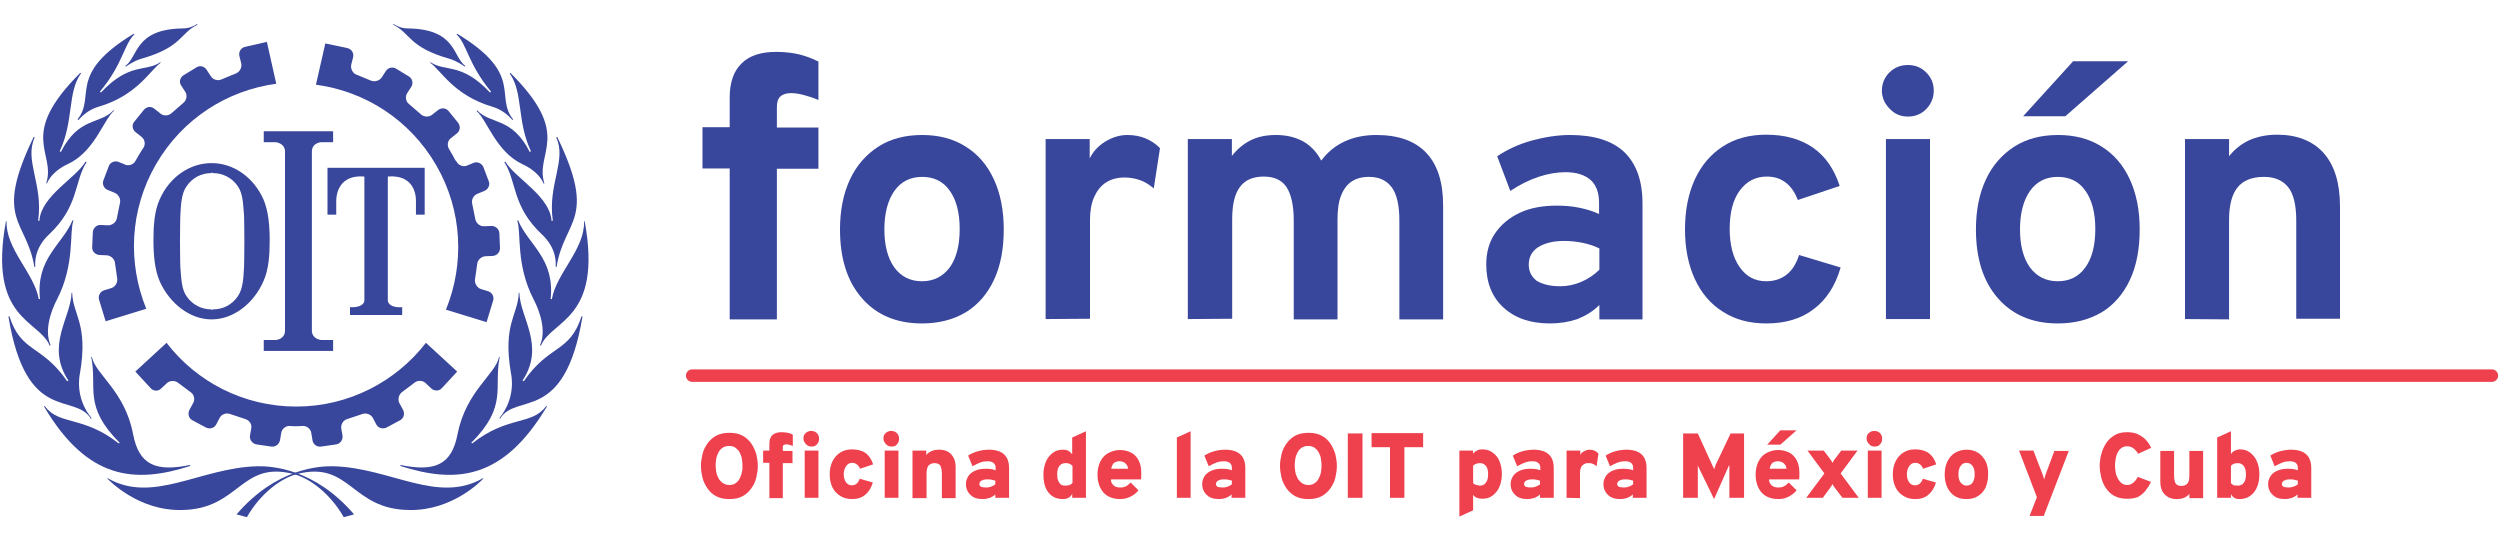
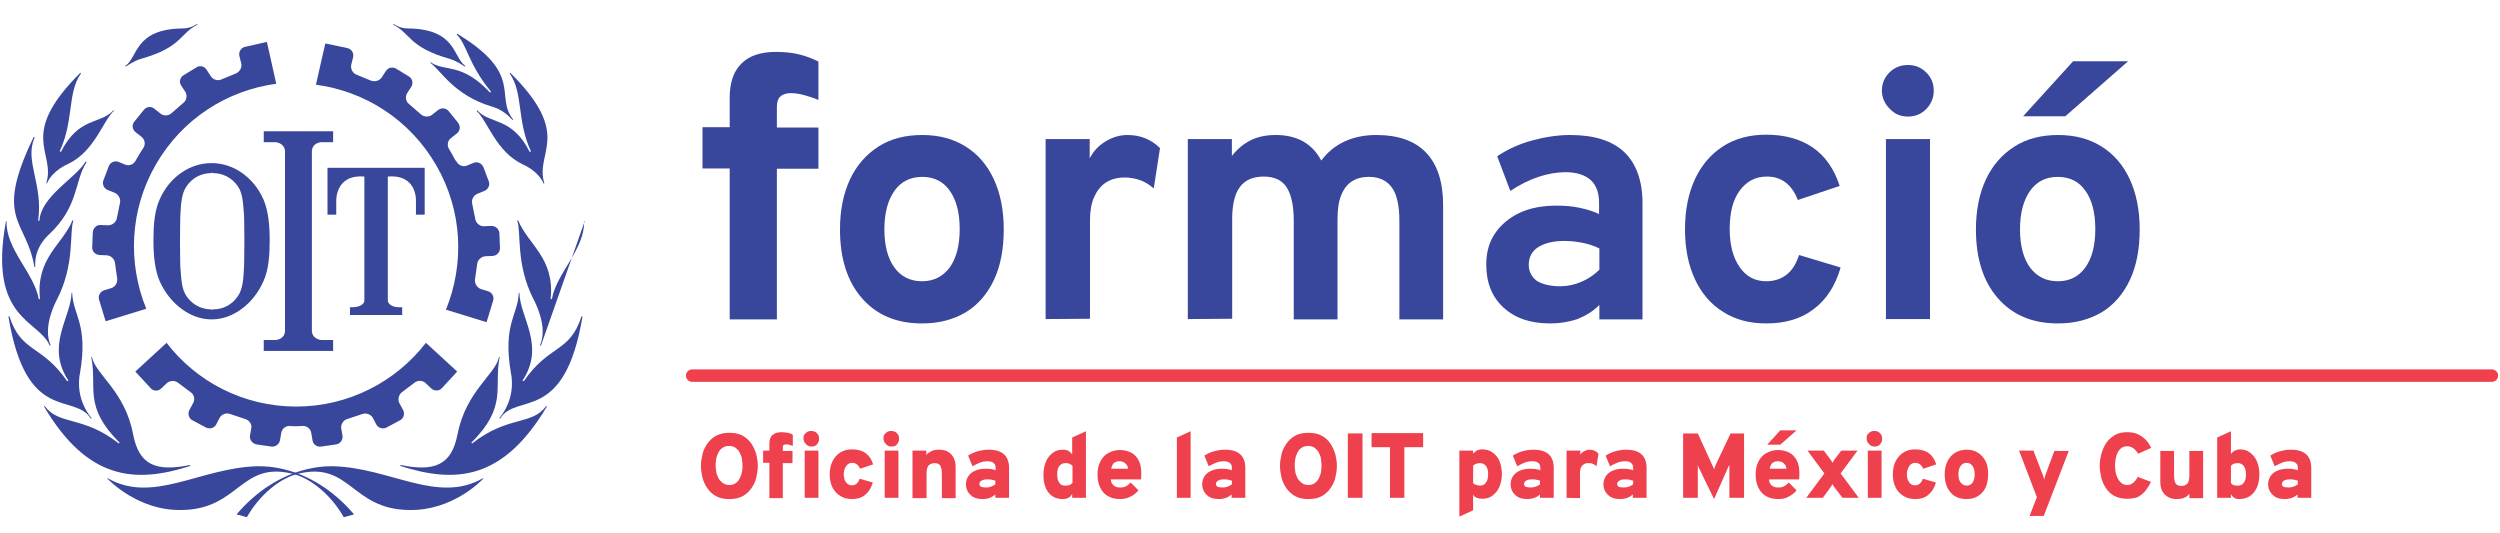
<svg xmlns="http://www.w3.org/2000/svg" version="1.1" id="Layer_1" x="0px" y="0px" viewBox="0 0 800 170.5" style="enable-background:new 0 0 800 170.5;" xml:space="preserve">
  <style type="text/css">
	.st0{fill:#38469C;}
	.st1{enable-background:new    ;}
	.st2{fill:#EE404D;}
</style>
  <g>
    <g>
      <g>
        <path class="st0" d="M44.5,49.5c-0.8,1.4-1.1,1.9-1.1,1.9c-0.6,1.2-2.1,1.8-3.3,1.3l-2.2-0.9c-1.2-0.5-2.7,0.2-3.1,1.4l-1.7,4.5     c-0.5,1.2,0.2,2.7,1.4,3.1l2.2,0.9c1.2,0.5,2,1.9,1.7,3.2l-1,4.9c-0.2,1.3-1.5,2.3-2.8,2.3L32.2,72c-1.3-0.1-2.4,1-2.5,2.3     l-0.2,4.8c-0.1,1.3,1,2.4,2.3,2.5l2.4,0.1c1.3,0.1,2.5,1.2,2.6,2.5l0.7,4.9c0.2,1.3-0.6,2.7-1.9,3.1l-2.3,0.7     c-1.2,0.4-2,1.7-1.6,3l2.1,6.9l13-4c-5.9-14.5-5.4-31.5,3.1-46.2s22.9-23.7,38.5-25.8l-3-13.4l-7,1.6c-1.3,0.3-2.1,1.6-1.8,2.9     l0.6,2.4c0.3,1.3-0.5,2.7-1.7,3.2l-4.6,1.9c-1.2,0.6-2.8,0.1-3.5-1.1l-1.3-2c-0.7-1.1-2.2-1.5-3.3-0.7l-4.1,2.5     c-1.1,0.7-1.5,2.2-0.7,3.3l1.3,2c0.7,1.1,0.4,2.7-0.6,3.5l-3.8,3.3c-0.9,0.9-2.6,1-3.6,0.1l-1.9-1.5c-1.1-0.9-2.5-0.7-3.4,0.4     l-3,3.7c-0.9,1.1-0.7,2.5,0.4,3.4l1.9,1.5c1.1,0.9,1.3,2.4,0.6,3.5C45.6,47.7,45.3,48.2,44.5,49.5z" />
      </g>
      <g>
        <path class="st0" d="M94.6,136.4c1.5,0,2.2-0.1,2.2-0.1c1.3-0.1,2.6,0.9,2.8,2.2l0.4,2.4c0.2,1.3,1.4,2.2,2.8,2l4.8-0.7     c1.3-0.2,2.2-1.5,2-2.8l-0.4-2.3c-0.2-1.3,0.7-2.7,1.9-3l4.8-1.6c1.2-0.5,2.8,0.1,3.4,1.2l1.1,2.1c0.6,1.2,2.1,1.6,3.3,1l4.3-2.3     c1.2-0.6,1.6-2.1,1-3.3l-1.2-2.2c-0.6-1.2-0.2-2.7,0.8-3.5l4-3c1-0.9,2.7-0.8,3.6,0.1l1.8,1.7c1,0.9,2.5,0.9,3.4-0.1l4.9-5.3     l-10-9.2c-9.6,12.4-24.7,20.4-41.5,20.4c-16.9,0-32-8-41.5-20.4l-10,9.2l4.9,5.3c0.9,1,2.4,1.1,3.4,0.1l1.8-1.7     c1-0.9,2.6-0.9,3.6-0.1l4,3c1.1,0.7,1.5,2.3,0.8,3.5l-1.2,2.2c-0.6,1.2-0.2,2.7,1,3.3l4.3,2.3c1.2,0.6,2.7,0.2,3.3-1l1.1-2.1     c0.6-1.2,2.2-1.7,3.4-1.2l4.8,1.6c1.3,0.4,2.2,1.7,1.9,3l-0.4,2.3c-0.2,1.3,0.7,2.5,2,2.8l4.8,0.7c1.3,0.2,2.5-0.7,2.8-2l0.4-2.4     c0.2-1.3,1.5-2.3,2.8-2.2C92.4,136.3,93,136.4,94.6,136.4z" />
      </g>
      <g>
        <path class="st0" d="M144.8,49.6c-0.8-1.4-1.1-1.9-1.1-1.9c-0.7-1.1-0.5-2.7,0.6-3.5l1.9-1.5c1.1-0.9,1.2-2.3,0.4-3.4l-3-3.7     c-0.9-1.1-2.3-1.2-3.4-0.4l-1.9,1.5c-1.1,0.9-2.7,0.7-3.6-0.1l-3.8-3.3c-1.1-0.8-1.3-2.4-0.6-3.5l1.3-2c0.7-1.1,0.4-2.6-0.7-3.3     l-4.1-2.5c-1.1-0.7-2.6-0.4-3.3,0.7l-1.3,2c-0.7,1.1-2.2,1.6-3.5,1.1l-4.6-1.9c-1.2-0.4-2-1.9-1.7-3.2l0.6-2.4     c0.3-1.3-0.5-2.6-1.8-2.9l-7.1-1.5l-3,13.2c15.6,2.1,30,11.1,38.5,25.8s9,31.7,3.1,46.2l13,4l2.1-6.9c0.4-1.2-0.3-2.6-1.6-3     l-2.3-0.7c-1.2-0.4-2.1-1.8-1.9-3.1l0.7-4.9c0.1-1.3,1.3-2.4,2.6-2.5l2.4-0.1c1.3-0.1,2.3-1.2,2.3-2.5l-0.2-4.8     c-0.1-1.3-1.2-2.3-2.5-2.3l-2.4,0.1c-1.3,0.1-2.6-1-2.8-2.3l-1-4.9c-0.3-1.3,0.4-2.7,1.7-3.2l2.2-0.9c1.2-0.5,1.9-1.9,1.4-3.1     l-1.7-4.5c-0.5-1.2-1.9-1.9-3.1-1.4l-2.2,0.9c-1.2,0.5-2.7-0.1-3.3-1.3C145.8,51.5,145.5,50.9,144.8,49.6z" />
      </g>
      <g>
        <path class="st0" d="M19.4,48.4c-0.1,0.1-0.1,0.1-0.1,0.1S19.4,48.5,19.4,48.4z" />
      </g>
      <g>
        <path class="st0" d="M40.1,21.1l0.2,0.2c0.6-0.4,2.5-1.8,4.9-2.5c13.1-3.7,12.4-8.2,18-10.9L63,7.7c-0.6,0.4-2.2,1.4-4.6,1.4     C43,9.3,44.2,18.3,40.1,21.1z" />
      </g>
      <g>
-         <path class="st0" d="M24.8,38.2l0.3,0.2c3.1-3.5,6.1-4.1,6.6-4.3c12.2-3.6,16.4-11.7,19.7-14l-0.1-0.2c-4.5,3.2-9.8-0.1-19,9.7     c-0.1,0.1-0.3-0.3-0.3-0.3c7.4-8.9,7.6-15,11-18.3l-0.2-0.2C21.3,23.8,30.8,30.8,24.8,38.2z" />
-       </g>
+         </g>
      <g>
        <path class="st0" d="M25.7,23.3C5.4,43.5,18,48.6,14.8,58.6l0.2,0.1c1.9-4.3,6.6-6.1,6.7-6.2c8.6-4,11.3-14,14.8-17.1l-0.2-0.1     c-4.2,4.6-11.1,2-16.8,13.3c0,0.1-0.4-0.2-0.4-0.2c4.6-9.8,2.4-18.7,6.8-24.9C25.9,23.4,25.8,23.3,25.7,23.3z" />
      </g>
      <g>
        <path class="st0" d="M11,85.4h0.3c-0.1-1.2-0.4-5.9,4.4-10.4c9.6-9,8-16.9,12-23.1l-0.3-0.2c-3.1,5.3-14.3,11-14.8,19l-0.4-0.1     C13.9,59,7.7,51.4,11.1,44c-0.1-0.1-0.2-0.1-0.3-0.2C-2.2,70.6,8.5,70.2,11,85.4z" />
      </g>
      <g>
        <path class="st0" d="M15.9,110.6l0.3-0.1c-2.7-6,1.8-14.2,2-14.6c5.9-11.4,3.9-21.7,5.3-25.3l-0.3-0.1     C20,78.3,11.4,82.6,12.8,95.7h-0.4C11,87.5,1.8,79.7,2.1,70.8c-0.1,0-0.1,0-0.2,0C-3.9,102.4,12.5,102.3,15.9,110.6z" />
      </g>
      <g>
        <path class="st0" d="M29.1,134l0.2-0.2c-5.5-6.7-3.8-13.9-3.7-14.4c2.7-15.8-2.3-18.6-2.5-25.7h-0.2c-0.2,8-8.4,16.9-1,28.1     l-0.4,0.2c-8.2-11.9-14.7-9-18.5-20.8l0,0c-0.1,0-0.2,0.1-0.3,0.1C8.4,136,23.8,125.4,29.1,134z" />
      </g>
      <g>
        <path class="st0" d="M60.9,149.1l-0.1-0.3C50,151,44.5,148.9,42.6,139c-2.6-13.9-12.1-19.2-13.2-24.8l0,0c-0.2,0-0.2,0-0.2,0.1     l0,0c2,9.8-2.7,15.6,9.1,27.4l-0.3,0.2c-11.4-9-19.2-5.7-23.7-12c-0.1,0.1-0.2,0.1-0.2,0.2C28,153.6,43.2,154.8,60.9,149.1z" />
      </g>
      <g>
        <path class="st0" d="M34.3,153.1l0.1-0.1c14.5,8.4,29.6-3.3,47.9-3.8c4.6-0.1,18.4,0.7,31,15.4l-3.3,0.9     c-4.1-7.2-10.6-12.5-16.4-13.9c-16.7-4.1-17,11.4-35.5,11.6C44.3,163.5,34.9,153.7,34.3,153.1z" />
      </g>
      <g>
        <path class="st0" d="M169.6,48.4c0.1,0.1,0.1,0.1,0.1,0.1S169.7,48.5,169.6,48.4z" />
      </g>
      <g>
        <path class="st0" d="M169.6,48.4c0.1,0.1,0.1,0.1,0.1,0.1S169.7,48.5,169.6,48.4z" />
      </g>
      <g>
        <path class="st0" d="M19.4,48.4c-0.1,0.1-0.1,0.1-0.1,0.1S19.4,48.5,19.4,48.4z" />
      </g>
      <g>
        <path class="st0" d="M169.6,48.4c0.1,0.1,0.1,0.1,0.1,0.1S169.7,48.5,169.6,48.4z" />
      </g>
      <g>
        <path class="st0" d="M148.9,21.1l-0.2,0.2c-0.6-0.4-2.5-1.8-4.9-2.5c-13.1-3.7-12.4-8.2-18-10.9l0.2-0.2c0.6,0.4,2.2,1.4,4.6,1.4     C146.1,9.3,144.9,18.3,148.9,21.1z" />
      </g>
      <g>
        <path class="st0" d="M164.2,38.2l-0.2,0.2c-3.1-3.5-6.1-4.1-6.6-4.3c-12.2-3.6-16.4-11.7-19.7-14l0.1-0.2c4.5,3.2,9.8-0.1,19,9.7     c0.1,0.1,0.3-0.3,0.3-0.3c-7.4-9-7.6-15-11-18.3l0.2-0.2C167.8,23.8,158.2,30.8,164.2,38.2z" />
      </g>
      <g>
        <path class="st0" d="M163.3,23.3c20.3,20.2,7.7,25.3,10.9,35.4l-0.2,0.1c-1.9-4.3-6.6-6.1-6.7-6.2c-8.6-4-11.3-14-14.8-17.1     l0.2-0.2c4.2,4.6,11.1,2,16.8,13.3c0,0.1,0.4-0.2,0.4-0.2c-4.6-9.8-2.4-18.7-6.8-24.9C163.2,23.4,163.3,23.3,163.3,23.3z" />
      </g>
      <g>
-         <path class="st0" d="M178.1,85.4h-0.3c0.1-1.2,0.4-5.9-4.4-10.4c-9.6-9-8-16.9-12-23.1l0.3-0.2c3.1,5.3,14.3,11,14.8,19l0.4-0.1     C175.2,59,181.4,51.4,178,44c0.1-0.1,0.2-0.1,0.3-0.2C191.3,70.6,180.5,70.2,178.1,85.4z" />
-       </g>
+         </g>
      <g>
-         <path class="st0" d="M173.1,110.6l-0.3-0.1c2.7-6-1.8-14.2-2-14.6c-5.9-11.4-3.9-21.7-5.3-25.3l0.3-0.1     c3.2,7.8,11.8,12.1,10.4,25.2h0.4c1.4-8.2,10.6-16,10.3-24.9c0.1,0,0.1,0,0.2,0C192.9,102.4,176.5,102.3,173.1,110.6z" />
+         <path class="st0" d="M173.1,110.6l-0.3-0.1c2.7-6-1.8-14.2-2-14.6c-5.9-11.4-3.9-21.7-5.3-25.3l0.3-0.1     c3.2,7.8,11.8,12.1,10.4,25.2h0.4c1.4-8.2,10.6-16,10.3-24.9c0.1,0,0.1,0,0.2,0z" />
      </g>
      <g>
        <path class="st0" d="M160,134l-0.2-0.2c5.5-6.7,3.8-13.9,3.7-14.4c-2.7-15.8,2.3-18.6,2.5-25.7h0.2c0.2,8,8.4,16.9,1,28.1     l0.4,0.2c8.2-11.9,14.7-9,18.5-20.8l0,0c0.1,0,0.2,0.1,0.3,0.1C180.6,136,165.2,125.4,160,134z" />
      </g>
      <g>
        <path class="st0" d="M128.1,149.1l0.1-0.3c10.8,2.2,16.3,0.1,18.2-9.8c2.7-13.9,12.2-19.2,13.3-24.8l0,0c0.2,0,0.2,0,0.2,0.1l0,0     c-2,9.8,2.7,15.6-9.1,27.4l0.3,0.2c11.4-9,19.2-5.7,23.7-12c0.1,0.1,0.2,0.1,0.2,0.2C161,153.6,145.9,154.8,128.1,149.1z" />
      </g>
      <g>
        <path class="st0" d="M154.7,153.1l-0.1-0.1c-14.5,8.4-29.6-3.3-47.9-3.8c-4.6-0.1-18.4,0.7-31,15.4l3.3,0.9     c4.1-7.2,10.6-12.5,16.4-13.9c16.7-4.1,17,11.4,35.5,11.6C144.8,163.5,154.2,153.7,154.7,153.1z" />
      </g>
      <g>
        <path class="st0" d="M19.4,48.4c-0.1,0.1-0.1,0.1-0.1,0.1S19.4,48.5,19.4,48.4z" />
      </g>
      <g>
        <path class="st0" d="M19.4,48.4c-0.1,0.1-0.1,0.1-0.1,0.1S19.4,48.5,19.4,48.4z" />
      </g>
      <g>
        <path class="st0" d="M169.6,48.4c0.1,0.1,0.1,0.1,0.1,0.1S169.7,48.5,169.6,48.4z" />
      </g>
      <g>
        <g>
          <path class="st0" d="M99.8,48.3c0.2-2.7,3-2.8,3-2.8h3.8V42H84.4v3.5h3.8c0,0,2.8,0.2,3,2.8V106c-0.2,2.7-3,2.8-3,2.8h-3.8v3.5      h22.2v-3.5h-3.8c0,0-2.8-0.2-3-2.8V48.3L99.8,48.3z" />
        </g>
      </g>
      <g>
        <path class="st0" d="M135.9,53.7v15h-2.8v-4.1c0,0,0.7-8.9-9-8.1v39.8c0,0,0.2,2.3,4.6,2v2.5H112v-2.5c4.5,0.2,4.6-2,4.6-2V56.5     c-9.6-0.8-9,8.1-9,8.1v4.1h-2.8v-15C104.8,53.7,135.9,53.7,135.9,53.7z" />
      </g>
      <g>
        <path class="st0" d="M67.8,52.2h-0.2c-6.7,0-13.3,4.3-16.5,11.6c-1.7,3.7-2,8.5-2,13.1s0.4,9.4,2,13.1     c3.2,7.2,9.8,12.2,16.5,12.2h0.2c6.7,0,13.3-4.9,16.5-12.2c1.7-3.7,2-8.5,2-13.1s-0.4-9.4-2-13.1C81.1,56.6,74.6,52.2,67.8,52.2z      M78.2,77.2c0,4.3-0.1,8.1-0.1,8.1c-0.2,3.5-0.3,7.1-2,9.5c-1.9,2.8-4.8,4.2-7.9,4.2l-0.1,0.1h-0.4L67.6,99c-3,0-6-1.4-7.9-4.2     c-1.7-2.4-1.7-6-2-9.5c0,0-0.1-3.7-0.1-8v-0.1c0-4.3,0.1-8.1,0.1-8.1c0.2-3.5,0.3-7.1,2-9.5c1.9-2.8,4.8-4.2,7.9-4.2l0.1-0.1h0.4     l0.1,0.1c3,0,6,1.4,7.9,4.2c1.7,2.4,1.7,6,2,9.5C78.1,69.1,78.2,72.8,78.2,77.2L78.2,77.2z" />
      </g>
    </g>
    <g class="st1">
      <path class="st0" d="M233.5,102.1V53.9h-8.7V40.7h8.7v-9.5c0-4.8,1.3-8.5,3.8-10.9c2.5-2.5,6.2-3.7,11.1-3.7    c2.7,0,5.2,0.3,7.3,0.8c2.1,0.5,4.2,1.3,6.2,2.3v12.3c-1.6-0.7-3.2-1.2-4.7-1.6c-1.5-0.4-2.8-0.6-4.1-0.6c-1.5,0-2.7,0.4-3.4,1.1    c-0.8,0.7-1.1,1.9-1.1,3.4v6.5h13.3v13.2h-13.3v48.2H233.5z" />
    </g>
    <g class="st1">
      <path class="st0" d="M295,103.5c-8.1,0-14.5-2.7-19.2-8.1s-7-12.7-7-22c0-6.2,1.1-11.5,3.2-16s5.2-8,9.1-10.5s8.6-3.7,14-3.7    c5.3,0,10,1.2,13.9,3.7c3.9,2.4,6.9,5.9,9,10.4s3.2,9.9,3.2,16.1s-1,11.6-3.1,16.1s-5.1,8-9,10.4    C305.1,102.3,300.4,103.5,295,103.5z M295,90c3.8,0,6.7-1.5,8.9-4.4c2.1-2.9,3.2-7,3.2-12.3s-1.1-9.4-3.2-12.3    c-2.1-3-5.1-4.4-8.8-4.4c-3.8,0-6.8,1.5-8.9,4.5c-2.1,3-3.2,7.1-3.2,12.3s1.1,9.3,3.2,12.2S291.3,90,295,90z" />
      <path class="st0" d="M334.6,102.1V44.5h14.1v6.2c1.1-2.2,2.7-4,5-5.4s4.6-2.1,7.1-2.1c4.1,0,7.6,1.4,10.4,4.2l-2,12.9    c-1.5-1.3-3-2.2-4.5-2.7s-3.1-0.8-4.8-0.8c-2.3,0-4.3,0.5-6,1.6s-2.9,2.7-3.8,4.7c-0.9,2.1-1.3,4.5-1.3,7.4V102L334.6,102.1    L334.6,102.1z" />
      <path class="st0" d="M380.1,102.1V44.5h14.1v5.4c1.8-2.3,3.9-4,6.2-5.1c2.3-1.1,4.9-1.6,7.9-1.6c3.4,0,6.3,0.7,8.8,2.1    c2.4,1.4,4.3,3.4,5.7,6.1c1.9-2.6,4.4-4.7,7.4-6.1c3-1.4,6.4-2.1,10.2-2.1c7.1,0,12.4,1.9,16,5.7s5.4,9.4,5.4,16.9v36.4h-14V70.6    c0-4.8-0.8-8.4-2.4-10.6s-4-3.4-7.3-3.4c-2.3,0-4.1,0.5-5.6,1.5s-2.6,2.5-3.4,4.6c-0.8,2-1.1,4.6-1.1,7.8v31.7h-14V70.6    c0-4.8-0.8-8.4-2.3-10.7s-4-3.4-7.3-3.4c-3.4,0-6,1.1-7.6,3.3c-1.7,2.2-2.5,5.7-2.5,10.3V102L380.1,102.1L380.1,102.1z" />
      <path class="st0" d="M496,103.5c-6.3,0-11.2-1.7-14.9-5.1c-3.7-3.4-5.5-8-5.5-13.8c0-3.8,0.9-7.1,2.8-9.9s4.5-5,7.9-6.6    s7.4-2.3,11.9-2.3c2.5,0,5,0.2,7.3,0.7s4.4,1.1,6.2,2v-3.6c0-3.2-0.9-5.7-2.7-7.3c-1.8-1.6-4.5-2.5-8-2.5c-2.8,0-5.7,0.5-8.7,1.5    s-6,2.5-9,4.5L479.1,50c3.3-2.2,7-3.9,11-5s8.2-1.8,12.3-1.8c7.7,0,13.5,1.8,17.4,5.5c3.8,3.7,5.8,9.1,5.8,16.4v37.1h-13.8v-4.6    c-2,2-4.3,3.4-7,4.5C502.1,103,499.2,103.5,496,103.5z M499.3,91.6c2.3,0,4.6-0.5,6.7-1.4s4.1-2.2,5.8-3.9v-6.8    c-1.6-0.8-3.4-1.4-5.4-1.8s-3.9-0.6-5.9-0.6c-3.5,0-6.2,0.7-8.3,2c-2,1.3-3,3.2-3,5.6c0,2.2,0.9,3.9,2.6,5.2    C493.7,91,496.1,91.6,499.3,91.6z" />
      <path class="st0" d="M565.2,103.5c-5.3,0-9.9-1.2-13.8-3.7c-3.9-2.4-6.9-5.9-9-10.4s-3.2-9.8-3.2-16s1.1-11.6,3.2-16.1    s5.1-8,9-10.5s8.5-3.7,13.8-3.7c6,0,10.9,1.4,14.9,4.1c4,2.8,6.8,6.8,8.6,12.3L575.3,64c-0.9-2.4-2.2-4.3-3.9-5.6s-3.7-1.9-6-1.9    c-3.6,0-6.5,1.5-8.7,4.5s-3.2,7.1-3.2,12.3c0,5.1,1.1,9.2,3.2,12.2c2.1,3,4.9,4.5,8.5,4.5c2.5,0,4.7-0.7,6.5-2.1s3.1-3.5,4-6.3    l13.3,4c-1.7,5.9-4.6,10.3-8.6,13.3C576.4,102,571.3,103.5,565.2,103.5z" />
      <path class="st0" d="M610.5,37.3c-2.3,0-4.2-0.8-5.8-2.5c-1.6-1.6-2.5-3.6-2.5-5.8s0.8-4.2,2.4-5.8c1.6-1.6,3.6-2.4,5.9-2.4    c2.4,0,4.3,0.8,5.9,2.4c1.6,1.6,2.4,3.5,2.4,5.8s-0.8,4.2-2.4,5.9C614.8,36.5,612.9,37.3,610.5,37.3z M603.5,102.1V44.5h14.1v57.6    H603.5z" />
      <path class="st0" d="M658.5,103.5c-8.1,0-14.5-2.7-19.2-8.1s-7-12.7-7-22c0-6.2,1.1-11.5,3.2-16c2.1-4.5,5.2-8,9.1-10.5    c3.9-2.5,8.6-3.7,14-3.7c5.3,0,10,1.2,13.9,3.7c3.9,2.4,6.9,5.9,9,10.4s3.2,9.9,3.2,16.1s-1,11.6-3.1,16.1s-5.1,8-9,10.4    C668.5,102.3,663.9,103.5,658.5,103.5z M658.5,90c3.8,0,6.7-1.5,8.8-4.4s3.2-7,3.2-12.3s-1.1-9.4-3.2-12.3c-2.1-3-5.1-4.4-8.8-4.4    c-3.8,0-6.8,1.5-8.9,4.5c-2.1,3-3.2,7.1-3.2,12.3s1.1,9.3,3.2,12.2C651.8,88.5,654.7,90,658.5,90z M647.4,37.2l16-17.6H681    l-20.1,17.6H647.4z" />
-       <path class="st0" d="M699.2,102.1V44.5h14.1V50c1.8-2.3,4-4,6.6-5.2c2.6-1.1,5.5-1.7,8.8-1.7c6.4,0,11.4,2,14.9,5.9    c3.5,4,5.2,9.7,5.2,17.1V102h-14V70.6c0-4.8-0.8-8.4-2.5-10.6c-1.7-2.2-4.3-3.4-7.8-3.4c-3.8,0-6.7,1.1-8.5,3.4    c-1.8,2.2-2.7,5.7-2.7,10.4v31.8L699.2,102.1L699.2,102.1z" />
    </g>
    <g class="st1">
      <path class="st2" d="M233.4,159.7c-1.7,0-3.1-0.3-4.2-0.9c-1.2-0.6-2.1-1.5-2.8-2.5s-1.3-2.2-1.6-3.4c-0.3-1.3-0.5-2.5-0.5-3.8    s0.2-2.5,0.5-3.8s0.9-2.4,1.6-3.4c0.7-1,1.7-1.9,2.8-2.5c1.2-0.6,2.6-0.9,4.2-0.9c1.7,0,3.1,0.3,4.2,0.9s2.1,1.5,2.8,2.5    s1.2,2.2,1.6,3.4c0.3,1.3,0.5,2.5,0.5,3.8s-0.2,2.5-0.5,3.8s-0.9,2.4-1.6,3.4c-0.7,1-1.7,1.9-2.8,2.5S235.1,159.7,233.4,159.7z     M233.4,155.2c0.8,0,1.5-0.2,2-0.6c0.6-0.4,1-0.9,1.3-1.5s0.6-1.3,0.7-2c0.2-0.7,0.2-1.4,0.2-2.1c0-0.7-0.1-1.4-0.2-2.2    c-0.1-0.7-0.4-1.4-0.7-2s-0.8-1.1-1.3-1.5c-0.6-0.4-1.2-0.6-2.1-0.6c-0.8,0-1.5,0.2-2.1,0.6c-0.6,0.4-1,0.9-1.3,1.5    s-0.6,1.3-0.7,2s-0.2,1.4-0.2,2.1c0,0.7,0.1,1.4,0.2,2.1c0.1,0.7,0.4,1.4,0.7,2s0.8,1.1,1.3,1.5    C231.9,155,232.6,155.2,233.4,155.2z" />
      <path class="st2" d="M246.2,159.3v-11.2h-2v-3.9h2V142c0-1.2,0.3-2.2,1-2.8s1.6-0.9,2.9-0.9c0.8,0,1.4,0.1,2,0.2    c0.6,0.1,1.1,0.3,1.6,0.6v3.6c-0.4-0.1-0.8-0.3-1.2-0.4c-0.4-0.1-0.7-0.1-1-0.1s-0.5,0.1-0.7,0.2s-0.3,0.3-0.3,0.6v1.3h3.1v3.9    h-3.1v11.2h-4.3V159.3z M259.7,142.9c-0.7,0-1.3-0.2-1.8-0.8c-0.5-0.5-0.8-1.1-0.8-1.8s0.2-1.3,0.7-1.7c0.5-0.5,1.1-0.7,1.8-0.7    c0.7,0,1.3,0.2,1.8,0.7s0.7,1.1,0.7,1.8s-0.2,1.3-0.7,1.8C261,142.7,260.4,142.9,259.7,142.9z M257.5,159.3v-15.1h4.4v15.1H257.5z    " />
      <path class="st2" d="M272.7,159.7c-1.5,0-2.7-0.3-3.8-1s-1.9-1.5-2.5-2.7s-0.9-2.6-0.9-4.2c0-1.6,0.3-3,0.9-4.2s1.4-2.1,2.5-2.8    s2.3-1,3.8-1c1.7,0,3.2,0.4,4.3,1.2c1.1,0.8,1.9,2,2.4,3.6l-4.2,1.4c-0.2-0.6-0.6-1.1-1-1.4c-0.4-0.3-0.9-0.5-1.5-0.5    c-0.8,0-1.4,0.3-1.9,1s-0.8,1.6-0.8,2.6s0.2,1.9,0.7,2.6c0.5,0.7,1.1,1,1.9,1c0.6,0,1.1-0.2,1.5-0.5c0.4-0.4,0.8-0.9,1-1.6    l4.2,1.2c-0.5,1.7-1.3,3-2.4,3.9C275.9,159.2,274.4,159.7,272.7,159.7z" />
      <path class="st2" d="M285.3,142.9c-0.7,0-1.3-0.2-1.8-0.8c-0.5-0.5-0.8-1.1-0.8-1.8s0.2-1.3,0.7-1.7c0.5-0.5,1.1-0.7,1.8-0.7    c0.7,0,1.3,0.2,1.8,0.7s0.7,1.1,0.7,1.8s-0.2,1.3-0.7,1.8C286.7,142.7,286.1,142.9,285.3,142.9z M283.1,159.3v-15.1h4.4v15.1    H283.1z" />
      <path class="st2" d="M292,159.3v-15.1h4.4v1.4c0.5-0.6,1.1-1,1.8-1.3s1.5-0.4,2.4-0.4c1.6,0,2.9,0.5,3.8,1.5s1.4,2.3,1.4,4.1v9.9    h-4.4v-7.7c0-1.3-0.2-2.1-0.5-2.7c-0.3-0.5-1-0.8-1.8-0.8c-0.9,0-1.5,0.3-2,0.8c-0.4,0.5-0.6,1.4-0.6,2.6v7.8H292V159.3z" />
      <path class="st2" d="M314.5,159.7c-1.7,0-3-0.4-3.9-1.3c-1-0.9-1.5-2.1-1.5-3.5c0-1,0.3-1.8,0.8-2.6c0.5-0.7,1.2-1.3,2.2-1.7    c0.9-0.4,2-0.6,3.2-0.6c0.6,0,1.2,0,1.8,0.1c0.6,0.1,1.1,0.2,1.5,0.4v-0.9c0-0.6-0.2-1.1-0.7-1.5c-0.4-0.3-1.1-0.5-1.9-0.5    c-0.7,0-1.5,0.1-2.3,0.4c-0.8,0.3-1.6,0.7-2.5,1.2l-1.4-3.4c0.9-0.6,2-1.1,3.1-1.4c1.1-0.3,2.3-0.5,3.5-0.5c2.2,0,3.8,0.5,4.9,1.5    s1.6,2.5,1.6,4.4v9.5h-4.4v-1.1c-0.5,0.5-1,0.8-1.7,1.1C316.1,159.5,315.4,159.7,314.5,159.7z M315.6,156c0.6,0,1.1-0.1,1.6-0.3    s0.9-0.4,1.3-0.7v-1.2c-0.4-0.1-0.8-0.2-1.2-0.3c-0.4-0.1-0.9-0.1-1.3-0.1c-0.8,0-1.4,0.1-1.9,0.4c-0.4,0.2-0.7,0.6-0.7,1.1    c0,0.4,0.2,0.7,0.6,0.9C314.4,155.9,314.9,156,315.6,156z" />
      <path class="st2" d="M340.1,159.7c-2,0-3.5-0.7-4.6-2.1c-1.1-1.4-1.6-3.3-1.6-5.8c0-1.5,0.3-2.9,0.8-4.1s1.3-2.1,2.2-2.8    c0.9-0.7,2-1,3.3-1s2.2,0.5,2.9,1.5V140l4.4-2v21.3h-4.4V158C342.6,159.1,341.6,159.7,340.1,159.7z M340.9,155.4    c0.6,0,1-0.1,1.4-0.2c0.3-0.1,0.6-0.4,0.9-0.7v-5.4c-0.2-0.3-0.6-0.5-1-0.7s-0.8-0.2-1.3-0.2c-0.8,0-1.4,0.3-1.9,0.9    s-0.7,1.5-0.7,2.7c0,0.8,0.1,1.5,0.3,2c0.2,0.5,0.5,0.9,0.8,1.2C339.9,155.3,340.3,155.4,340.9,155.4z" />
      <path class="st2" d="M358.5,159.7c-1.5,0-2.8-0.3-3.9-0.9s-1.9-1.5-2.5-2.7s-0.9-2.6-0.9-4.2c0-1.6,0.3-3,0.9-4.2s1.4-2.1,2.5-2.7    c1.1-0.6,2.4-1,3.8-1c1.3,0,2.4,0.3,3.5,0.8c1,0.5,1.8,1.3,2.4,2.4c0.6,1.1,0.9,2.4,0.9,4c0,0.3,0,0.6,0,1s0,0.8-0.1,1.2h-9.6    c0,0.5,0.1,1,0.4,1.4s0.6,0.7,1,0.9s0.9,0.3,1.5,0.3c0.8,0,1.4-0.1,1.9-0.4c0.5-0.2,1-0.7,1.5-1.2l2.5,2.5c-0.7,0.9-1.5,1.5-2.5,2    S359.8,159.7,358.5,159.7z M355.6,150h5.4c-0.1-0.5-0.2-1-0.5-1.3s-0.5-0.6-0.9-0.8s-0.8-0.3-1.4-0.3c-0.7,0-1.3,0.2-1.8,0.6    C356,148.7,355.7,149.2,355.6,150z" />
      <path class="st2" d="M376.6,159.3V140l4.4-2v21.3H376.6z" />
      <path class="st2" d="M390.1,159.7c-1.7,0-3-0.4-3.9-1.3c-1-0.9-1.5-2.1-1.5-3.5c0-1,0.3-1.8,0.8-2.6c0.5-0.7,1.2-1.3,2.2-1.7    c0.9-0.4,2-0.6,3.2-0.6c0.6,0,1.2,0,1.8,0.1c0.6,0.1,1.1,0.2,1.5,0.4v-0.9c0-0.6-0.2-1.1-0.7-1.5c-0.4-0.3-1.1-0.5-1.9-0.5    c-0.7,0-1.5,0.1-2.3,0.4c-0.8,0.3-1.6,0.7-2.5,1.2l-1.4-3.4c0.9-0.6,2-1.1,3.1-1.4c1.1-0.3,2.3-0.5,3.5-0.5c2.2,0,3.8,0.5,4.9,1.5    s1.6,2.5,1.6,4.4v9.5h-4.4v-1.1c-0.5,0.5-1,0.8-1.7,1.1C391.7,159.5,391,159.7,390.1,159.7z M391.3,156c0.6,0,1.1-0.1,1.6-0.3    s0.9-0.4,1.3-0.7v-1.2c-0.4-0.1-0.8-0.2-1.2-0.3c-0.4-0.1-0.9-0.1-1.3-0.1c-0.8,0-1.4,0.1-1.9,0.4c-0.4,0.2-0.7,0.6-0.7,1.1    c0,0.4,0.2,0.7,0.6,0.9C390,155.9,390.6,156,391.3,156z" />
      <path class="st2" d="M418.7,159.7c-1.7,0-3.1-0.3-4.2-0.9s-2.1-1.5-2.8-2.5c-0.7-1-1.3-2.2-1.6-3.4c-0.3-1.3-0.5-2.5-0.5-3.8    s0.2-2.5,0.5-3.8s0.9-2.4,1.6-3.4s1.7-1.9,2.8-2.5s2.6-0.9,4.2-0.9c1.7,0,3.1,0.3,4.2,0.9c1.2,0.6,2.1,1.5,2.8,2.5    s1.2,2.2,1.6,3.4c0.3,1.3,0.5,2.5,0.5,3.8s-0.2,2.5-0.5,3.8s-0.9,2.4-1.6,3.4s-1.7,1.9-2.8,2.5    C421.8,159.4,420.4,159.7,418.7,159.7z M418.7,155.2c0.8,0,1.5-0.2,2-0.6c0.6-0.4,1-0.9,1.3-1.5s0.6-1.3,0.7-2s0.2-1.4,0.2-2.1    c0-0.7-0.1-1.4-0.2-2.2s-0.4-1.4-0.7-2c-0.3-0.6-0.8-1.1-1.3-1.5c-0.6-0.4-1.2-0.6-2.1-0.6c-0.8,0-1.5,0.2-2.1,0.6    c-0.6,0.4-1,0.9-1.3,1.5s-0.6,1.3-0.7,2s-0.2,1.4-0.2,2.1c0,0.7,0.1,1.4,0.2,2.1c0.1,0.7,0.4,1.4,0.7,2s0.8,1.1,1.3,1.5    C417.2,155,417.9,155.2,418.7,155.2z" />
      <path class="st2" d="M431.3,159.3v-20.6h4.7v20.6H431.3z" />
      <path class="st2" d="M444.8,159.3v-16.2h-5.9v-4.5h16.5v4.5h-6v16.2H444.8z" />
      <path class="st2" d="M467,165.3v-21.1h4.4v1c0.7-0.9,1.6-1.4,2.9-1.4s2.4,0.3,3.3,1c0.9,0.6,1.7,1.5,2.2,2.7s0.8,2.6,0.8,4.2    c0,1.6-0.3,2.9-0.8,4.1c-0.5,1.2-1.3,2.1-2.2,2.8c-0.9,0.7-2,1-3.3,1c-0.6,0-1.2-0.1-1.7-0.3s-0.9-0.5-1.2-1v5L467,165.3z     M473.6,155.4c0.8,0,1.5-0.3,1.9-1c0.5-0.6,0.7-1.5,0.7-2.6c0-1.2-0.2-2.1-0.7-2.7s-1.1-0.9-1.9-0.9c-0.5,0-0.9,0.1-1.2,0.2    c-0.3,0.1-0.7,0.3-1,0.6v5.5c0.1,0.2,0.3,0.5,0.8,0.6S473.1,155.4,473.6,155.4z" />
      <path class="st2" d="M488.8,159.7c-1.7,0-3-0.4-3.9-1.3c-1-0.9-1.5-2.1-1.5-3.5c0-1,0.3-1.8,0.8-2.6c0.5-0.7,1.2-1.3,2.2-1.7    c0.9-0.4,2-0.6,3.2-0.6c0.6,0,1.2,0,1.8,0.1c0.6,0.1,1.1,0.2,1.5,0.4v-0.9c0-0.6-0.2-1.1-0.7-1.5s-1.1-0.5-1.9-0.5    c-0.7,0-1.5,0.1-2.3,0.4c-0.8,0.3-1.6,0.7-2.5,1.2l-1.4-3.4c0.9-0.6,2-1.1,3.1-1.4c1.1-0.3,2.3-0.5,3.5-0.5c2.2,0,3.8,0.5,4.9,1.5    s1.6,2.5,1.6,4.4v9.5h-4.4v-1.1c-0.5,0.5-1,0.8-1.7,1.1C490.4,159.5,489.6,159.7,488.8,159.7z M489.9,156c0.6,0,1.1-0.1,1.6-0.3    s0.9-0.4,1.3-0.7v-1.2c-0.4-0.1-0.8-0.2-1.2-0.3c-0.4-0.1-0.9-0.1-1.3-0.1c-0.8,0-1.4,0.1-1.9,0.4c-0.4,0.2-0.7,0.6-0.7,1.1    c0,0.4,0.2,0.7,0.6,0.9C488.7,155.9,489.2,156,489.9,156z" />
      <path class="st2" d="M501.3,159.3v-15.1h4.4v1.4c0.2-0.5,0.6-0.9,1.2-1.2s1.1-0.5,1.7-0.5c1.2,0,2.2,0.4,2.9,1.3l-0.6,4    c-0.5-0.4-0.9-0.7-1.3-0.8c-0.4-0.2-0.9-0.2-1.4-0.2c-0.6,0-1,0.1-1.4,0.4c-0.4,0.2-0.7,0.6-0.9,1c-0.2,0.5-0.3,1-0.3,1.7v8.1    L501.3,159.3L501.3,159.3z" />
      <path class="st2" d="M518.5,159.7c-1.7,0-3-0.4-3.9-1.3c-1-0.9-1.5-2.1-1.5-3.5c0-1,0.3-1.8,0.8-2.6c0.5-0.7,1.2-1.3,2.2-1.7    c0.9-0.4,2-0.6,3.2-0.6c0.6,0,1.2,0,1.8,0.1s1.1,0.2,1.5,0.4v-0.9c0-0.6-0.2-1.1-0.7-1.5s-1.1-0.5-1.9-0.5c-0.7,0-1.5,0.1-2.3,0.4    c-0.8,0.3-1.6,0.7-2.5,1.2l-1.4-3.4c0.9-0.6,2-1.1,3.1-1.4c1.1-0.3,2.3-0.5,3.5-0.5c2.2,0,3.8,0.5,4.9,1.5c1.1,1,1.6,2.5,1.6,4.4    v9.5h-4.4v-1.1c-0.5,0.5-1,0.8-1.7,1.1C520.1,159.5,519.4,159.7,518.5,159.7z M519.7,156c0.6,0,1.1-0.1,1.6-0.3s0.9-0.4,1.3-0.7    v-1.2c-0.4-0.1-0.8-0.2-1.2-0.3s-0.9-0.1-1.3-0.1c-0.8,0-1.4,0.1-1.9,0.4c-0.4,0.2-0.7,0.6-0.7,1.1c0,0.4,0.2,0.7,0.6,0.9    C518.4,155.9,518.9,156,519.7,156z" />
      <path class="st2" d="M548.5,159.7l-5.1-10.5v-0.1c0-0.1,0-0.1-0.1-0.2c0,0.1,0,0.2,0,0.2c0,0.1,0,0.1,0,0.1v10.1h-4.7v-20.6h4.7    L548,149c0.1,0.2,0.2,0.4,0.3,0.6c0.1,0.2,0.2,0.4,0.2,0.6c0.1-0.2,0.2-0.4,0.2-0.6c0.1-0.2,0.2-0.4,0.2-0.6l4.9-10.3h4.3v20.6    h-4.7v-10.1c0-0.1,0-0.1,0-0.2c0-0.1,0-0.1,0-0.2c0,0.1-0.1,0.1-0.1,0.2s0,0.1-0.1,0.1L548.5,159.7z" />
      <path class="st2" d="M569.1,159.7c-1.5,0-2.8-0.3-3.9-0.9s-1.9-1.5-2.5-2.7s-0.9-2.6-0.9-4.2c0-1.6,0.3-3,0.9-4.2s1.4-2.1,2.5-2.7    c1.1-0.6,2.4-1,3.8-1c1.3,0,2.4,0.3,3.5,0.8c1,0.5,1.8,1.3,2.4,2.4c0.6,1.1,0.9,2.4,0.9,4c0,0.3,0,0.6,0,1s0,0.8-0.1,1.2h-9.6    c0,0.5,0.1,1,0.4,1.4c0.2,0.4,0.6,0.7,1,0.9s0.9,0.3,1.5,0.3c0.8,0,1.4-0.1,1.9-0.4c0.5-0.2,1-0.7,1.5-1.2l2.5,2.5    c-0.7,0.9-1.5,1.5-2.5,2C571.6,159.4,570.4,159.7,569.1,159.7z M565.5,142.3l4.2-4.6h5.2l-5.2,4.6H565.5z M566.3,150h5.4    c-0.1-0.5-0.2-1-0.5-1.3c-0.2-0.3-0.5-0.6-0.9-0.8s-0.8-0.3-1.4-0.3c-0.7,0-1.3,0.2-1.8,0.6C566.7,148.7,566.4,149.2,566.3,150z" />
      <path class="st2" d="M578,159.3l5.8-7.8l-5.4-7.3h5.2l1.9,2.5c0.2,0.2,0.3,0.5,0.5,0.7c0.2,0.3,0.3,0.5,0.4,0.7    c0.1-0.2,0.2-0.4,0.4-0.7s0.3-0.5,0.5-0.7l1.9-2.5h5.2l-5.4,7.3l5.8,7.8h-5.2l-2.3-3c-0.2-0.2-0.3-0.4-0.5-0.7s-0.3-0.5-0.4-0.7    c-0.1,0.2-0.2,0.4-0.4,0.7s-0.4,0.5-0.5,0.7l-2.2,3H578z" />
      <path class="st2" d="M599.9,142.9c-0.7,0-1.3-0.2-1.8-0.8c-0.5-0.5-0.8-1.1-0.8-1.8s0.2-1.3,0.7-1.7c0.5-0.5,1.1-0.7,1.8-0.7    s1.3,0.2,1.8,0.7s0.7,1.1,0.7,1.8s-0.2,1.3-0.7,1.8C601.2,142.7,600.6,142.9,599.9,142.9z M597.7,159.3v-15.1h4.4v15.1H597.7z" />
      <path class="st2" d="M612.9,159.7c-1.5,0-2.7-0.3-3.8-1s-1.9-1.5-2.5-2.7s-0.9-2.6-0.9-4.2c0-1.6,0.3-3,0.9-4.2    c0.6-1.2,1.4-2.1,2.5-2.8s2.3-1,3.8-1c1.7,0,3.2,0.4,4.3,1.2s1.9,2,2.4,3.6l-4.2,1.4c-0.2-0.6-0.6-1.1-1-1.4    c-0.4-0.3-0.9-0.5-1.5-0.5c-0.8,0-1.4,0.3-1.9,1s-0.8,1.6-0.8,2.6s0.2,1.9,0.7,2.6c0.5,0.7,1.1,1,1.9,1c0.6,0,1.1-0.2,1.5-0.5    c0.4-0.4,0.8-0.9,1-1.6l4.2,1.2c-0.5,1.7-1.3,3-2.4,3.9C616.1,159.2,614.7,159.7,612.9,159.7z" />
      <path class="st2" d="M629.3,159.7c-2.2,0-3.9-0.7-5.1-2.1s-1.9-3.3-1.9-5.8c0-1.6,0.3-3,0.9-4.2c0.6-1.2,1.4-2.1,2.4-2.7    c1-0.6,2.3-1,3.7-1s2.6,0.3,3.7,1c1,0.6,1.8,1.6,2.4,2.7c0.6,1.2,0.8,2.6,0.8,4.2c0,1.6-0.3,3-0.8,4.2c-0.6,1.2-1.4,2.1-2.4,2.7    C632,159.4,630.7,159.7,629.3,159.7z M629.3,155.4c0.8,0,1.4-0.3,1.9-0.9c0.4-0.6,0.7-1.5,0.7-2.7s-0.2-2-0.7-2.7    c-0.4-0.6-1.1-1-1.9-1s-1.4,0.3-1.9,1s-0.7,1.5-0.7,2.7c0,1.1,0.2,2,0.7,2.6S628.5,155.4,629.3,155.4z" />
      <path class="st2" d="M649.5,165l2.3-5.9l-5.7-14.9h4.6l3,7.8c0.1,0.2,0.2,0.4,0.2,0.7c0.1,0.3,0.2,0.5,0.2,0.8    c0.1-0.2,0.1-0.5,0.2-0.7c0.1-0.3,0.2-0.5,0.2-0.7l2.9-7.8h4.6l-8,20.8h-4.5V165z" />
      <path class="st2" d="M680.7,159.6c-1.6,0-3-0.3-4.1-0.9s-2-1.4-2.7-2.5c-0.7-1-1.2-2.2-1.5-3.4c-0.3-1.3-0.5-2.5-0.5-3.8    c0-1.2,0.2-2.4,0.5-3.6c0.3-1.2,0.8-2.4,1.5-3.5s1.6-1.9,2.7-2.6c1.1-0.7,2.5-1,4.1-1c1.3,0,2.5,0.2,3.5,0.7s1.9,1.1,2.6,1.9    c0.7,0.8,1.2,1.6,1.6,2.4l-4.2,1.9c-0.3-0.5-0.7-1-1-1.3s-0.7-0.6-1.1-0.8c-0.4-0.2-0.9-0.3-1.4-0.3c-0.7,0-1.4,0.2-1.9,0.6    c-0.5,0.4-0.9,0.9-1.2,1.5s-0.5,1.3-0.6,2s-0.2,1.4-0.2,2.1c0,0.7,0.1,1.4,0.2,2.1s0.4,1.4,0.7,2s0.7,1.1,1.2,1.5s1.1,0.6,1.8,0.6    s1.3-0.2,1.9-0.7s1.1-1.1,1.5-1.9l4.2,1.6c-0.5,1.1-1.1,2-1.8,2.9c-0.7,0.8-1.5,1.5-2.5,2C683.1,159.4,682,159.6,680.7,159.6z" />
      <path class="st2" d="M696.5,159.7c-1.6,0-2.8-0.5-3.8-1.5s-1.4-2.4-1.4-4v-9.9h4.4v7.7c0,1.3,0.2,2.2,0.5,2.7s1,0.8,1.8,0.8    c0.9,0,1.6-0.3,2-0.8s0.6-1.4,0.6-2.6v-7.8h4.4v15.1h-4.4V158c-0.4,0.6-1,1-1.7,1.3S697.3,159.7,696.5,159.7z" />
      <path class="st2" d="M716.6,159.7c-0.6,0-1.2-0.1-1.6-0.4c-0.4-0.2-0.8-0.6-1.1-1.2v1.2h-4.4V140l4.4-2v7.3    c0.3-0.5,0.7-0.8,1.2-1.1c0.5-0.2,1.1-0.4,1.7-0.4c1.2,0,2.3,0.3,3.2,1s1.7,1.6,2.2,2.8s0.8,2.5,0.8,4.1c0,2.5-0.6,4.4-1.7,5.8    S718.6,159.7,716.6,159.7z M716.1,155.4c0.8,0,1.5-0.3,1.9-0.9c0.5-0.6,0.7-1.5,0.7-2.7c0-1.1-0.2-2-0.7-2.7    c-0.5-0.6-1.1-0.9-1.9-0.9c-0.5,0-0.9,0.1-1.3,0.2c-0.4,0.2-0.7,0.4-0.9,0.7v5.5c0.3,0.3,0.5,0.5,0.9,0.7    C715.1,155.3,715.5,155.4,716.1,155.4z" />
      <path class="st2" d="M731.2,159.7c-1.7,0-3-0.4-3.9-1.3c-1-0.9-1.5-2.1-1.5-3.5c0-1,0.3-1.8,0.8-2.6c0.5-0.7,1.2-1.3,2.2-1.7    c0.9-0.4,2-0.6,3.2-0.6c0.6,0,1.2,0,1.8,0.1s1.1,0.2,1.5,0.4v-0.9c0-0.6-0.2-1.1-0.7-1.5c-0.4-0.3-1.1-0.5-1.9-0.5    c-0.7,0-1.5,0.1-2.3,0.4c-0.8,0.3-1.6,0.7-2.5,1.2l-1.4-3.4c0.9-0.6,2-1.1,3.1-1.4c1.1-0.3,2.3-0.5,3.5-0.5c2.2,0,3.8,0.5,4.9,1.5    c1.1,1,1.6,2.5,1.6,4.4v9.5h-4.4v-1.1c-0.5,0.5-1,0.8-1.7,1.1C732.8,159.5,732.1,159.7,731.2,159.7z M732.4,156    c0.5,0,1.1-0.1,1.6-0.3s0.9-0.4,1.3-0.7v-1.2c-0.4-0.1-0.8-0.2-1.2-0.3s-0.9-0.1-1.3-0.1c-0.8,0-1.4,0.1-1.9,0.4    c-0.4,0.2-0.7,0.6-0.7,1.1c0,0.4,0.2,0.7,0.6,0.9C731.1,155.9,731.7,156,732.4,156z" />
    </g>
    <g>
      <path class="st2" d="M797.4,122.2H221.5c-1.1,0-2-0.9-2-2s0.9-2,2-2h575.9c1.1,0,2,0.9,2,2S798.5,122.2,797.4,122.2z" />
    </g>
  </g>
</svg>